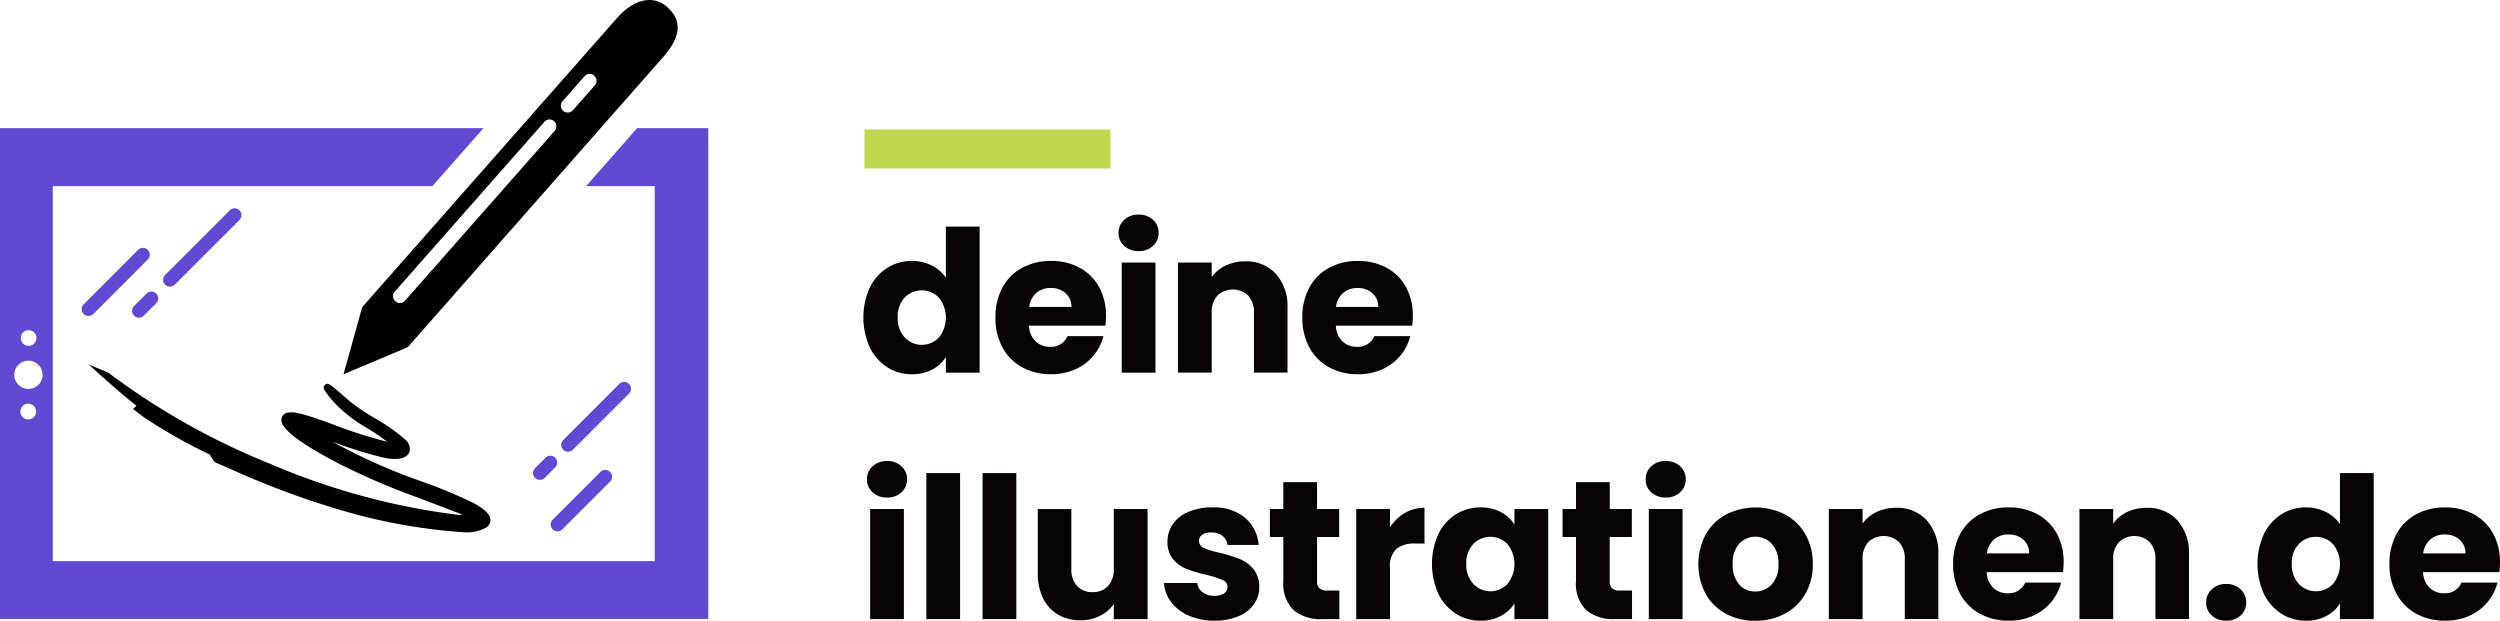
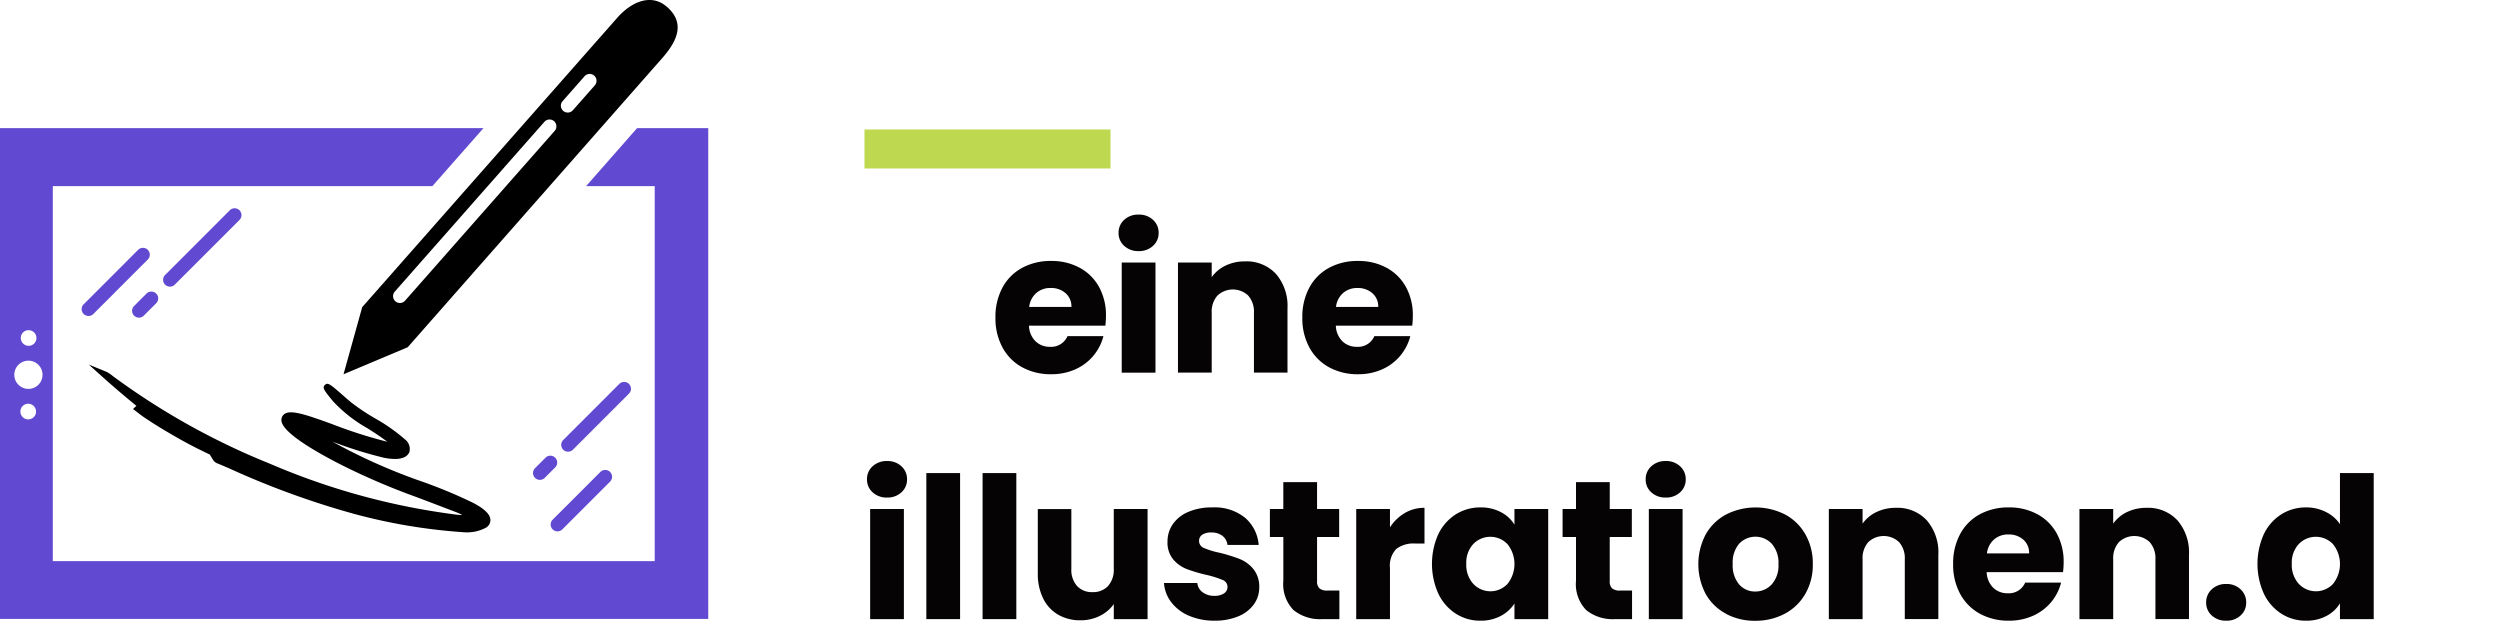
<svg xmlns="http://www.w3.org/2000/svg" id="Group_16" data-name="Group 16" width="225.555" height="56" viewBox="0 0 225.555 56">
  <defs>
    <clipPath id="clip-path">
      <rect id="Rectangle_12" data-name="Rectangle 12" width="225.555" height="56" fill="#060305" />
    </clipPath>
  </defs>
  <rect id="Rectangle_9" data-name="Rectangle 9" width="22.197" height="3.518" transform="translate(77.994 11.682)" fill="#bed850" />
  <g id="Group_15" data-name="Group 15">
    <g id="Group_14" data-name="Group 14" clip-path="url(#clip-path)">
      <path id="Path_1320" data-name="Path 1320" d="M49.593,73.813a44.8,44.8,0,0,0-4.951-2.035A52.009,52.009,0,0,1,36.916,68.3a37.5,37.5,0,0,0,4.635,1.452,4.851,4.851,0,0,0,1.18.112c.806-.045,1.059-.416,1.139-.633a1.086,1.086,0,0,0-.413-1.14,16.107,16.107,0,0,0-2.691-1.89,19.419,19.419,0,0,1-2.135-1.424c-.182-.147-.441-.373-.711-.61-1.2-1.047-1.412-1.237-1.676-.976-.248.241-.1.461.736,1.473a12.806,12.806,0,0,0,3.084,2.422c.573.363,1.114.706,1.658,1.115l.142.107-.02,0a42.006,42.006,0,0,1-4.935-1.582c-2.561-.928-3.922-1.386-4.42-.821a.663.663,0,0,0-.154.588c.245,1.247,4.172,3.306,5.849,4.134a62.371,62.371,0,0,0,6.131,2.61c.522.19,1.353.508,2.221.84L48,74.634a5.535,5.535,0,0,1,.638.282,3.571,3.571,0,0,1-.543-.028,62.4,62.4,0,0,1-16.724-4.556l-.213-.088a64.228,64.228,0,0,1-14.043-7.853,3.349,3.349,0,0,0-.523-.362l-1.651-.678,1.327,1.193c.537.484,1.885,1.651,2.97,2.53l-.306.287.49.372c.153.118.306.236.466.346.976.664,2.045,1.316,3.468,2.111.761.425,1.585.844,2.5,1.274l.288.47a.776.776,0,0,0,.412.336c.216.086.589.247,1.084.461A75.929,75.929,0,0,0,38.8,74.8a50.824,50.824,0,0,0,9.957,1.677,3.641,3.641,0,0,0,2-.4.8.8,0,0,0,.42-.726c-.024-.492-.54-.993-1.577-1.534" transform="translate(-6.931 -28.458)" />
      <path id="Path_1321" data-name="Path 1321" d="M14.36,47.854a.618.618,0,0,1-.437-1.055l4.912-4.912a.618.618,0,0,1,.874.874L14.8,47.673a.616.616,0,0,1-.437.181" transform="translate(-6.375 -19.346)" fill="#614ad1" />
      <path id="Path_1322" data-name="Path 1322" d="M93.283,84.624a.618.618,0,0,1-.437-1.055l4.306-4.305a.618.618,0,0,1,.874.874L93.72,84.443a.616.616,0,0,1-.437.181" transform="translate(-42.984 -36.683)" fill="#614ad1" />
      <path id="Path_1323" data-name="Path 1323" d="M28.065,42.12a.618.618,0,0,1-.437-1.055l5.836-5.836a.618.618,0,0,1,.874.874L28.5,41.939a.616.616,0,0,1-.437.181" transform="translate(-12.732 -16.257)" fill="#614ad1" />
      <path id="Path_1324" data-name="Path 1324" d="M22.847,51.419a.618.618,0,0,1-.437-1.055l1.119-1.119a.618.618,0,0,1,.874.874l-1.119,1.119a.618.618,0,0,1-.437.181" transform="translate(-10.311 -22.759)" fill="#614ad1" />
      <path id="Path_1325" data-name="Path 1325" d="M95.06,70.565a.618.618,0,0,1-.437-1.055l5.058-5.058a.618.618,0,1,1,.874.874L95.5,70.383a.616.616,0,0,1-.437.181" transform="translate(-43.808 -29.812)" fill="#614ad1" />
      <path id="Path_1326" data-name="Path 1326" d="M90.314,78.867a.618.618,0,0,1-.437-1.055l.946-.946a.618.618,0,0,1,.874.874l-.946.946a.616.616,0,0,1-.437.181" transform="translate(-41.606 -35.571)" fill="#614ad1" />
-       <path id="Path_1327" data-name="Path 1327" d="M145.868,43.639a4.325,4.325,0,0,1,1.576-1.782,4.12,4.12,0,0,1,2.225-.622,3.9,3.9,0,0,1,1.79.41,3.261,3.261,0,0,1,1.273,1.1V38.137h3.045V51.313h-3.045V49.889a3.1,3.1,0,0,1-1.22,1.139,3.82,3.82,0,0,1-1.843.427,4.068,4.068,0,0,1-2.225-.632,4.368,4.368,0,0,1-1.576-1.8,6.556,6.556,0,0,1,0-5.386m6.232.908a2.14,2.14,0,0,0-3.081-.009,2.461,2.461,0,0,0-.632,1.79,2.522,2.522,0,0,0,.632,1.807,2.119,2.119,0,0,0,3.081.01,2.875,2.875,0,0,0,0-3.6" transform="translate(-67.394 -17.69)" fill="#060305" />
      <path id="Path_1328" data-name="Path 1328" d="M177.426,49.756h-6.89a2.068,2.068,0,0,0,.6,1.415,1.82,1.82,0,0,0,1.291.49,1.6,1.6,0,0,0,1.584-.962h3.241a4.446,4.446,0,0,1-.9,1.763,4.5,4.5,0,0,1-1.629,1.228,5.229,5.229,0,0,1-2.19.445,5.33,5.33,0,0,1-2.6-.623,4.435,4.435,0,0,1-1.78-1.781,5.49,5.49,0,0,1-.641-2.706,5.552,5.552,0,0,1,.632-2.706,4.38,4.38,0,0,1,1.771-1.781,5.372,5.372,0,0,1,2.617-.623,5.311,5.311,0,0,1,2.564.606,4.346,4.346,0,0,1,1.754,1.726,5.249,5.249,0,0,1,.632,2.617,7.835,7.835,0,0,1-.054.891m-3.062-1.692a1.566,1.566,0,0,0-.535-1.247,1.964,1.964,0,0,0-1.336-.463,1.932,1.932,0,0,0-1.29.444,1.98,1.98,0,0,0-.65,1.265Z" transform="translate(-77.7 -20.371)" fill="#060305" />
      <path id="Path_1329" data-name="Path 1329" d="M188.739,38.934a1.526,1.526,0,0,1-.508-1.166,1.547,1.547,0,0,1,.508-1.184,1.844,1.844,0,0,1,1.308-.472,1.821,1.821,0,0,1,1.291.472,1.548,1.548,0,0,1,.508,1.184,1.528,1.528,0,0,1-.508,1.166,1.821,1.821,0,0,1-1.291.472,1.844,1.844,0,0,1-1.308-.472m2.822,11.44h-3.045V40.439h3.045Z" transform="translate(-87.312 -16.751)" fill="#060305" />
      <path id="Path_1330" data-name="Path 1330" d="M207.067,45.113a4.412,4.412,0,0,1,1.042,3.107v5.8h-3.027v-5.4a2.181,2.181,0,0,0-.516-1.549,2.024,2.024,0,0,0-2.778,0,2.181,2.181,0,0,0-.516,1.549v5.4h-3.045V44.09h3.045v1.318a3.22,3.22,0,0,1,1.246-1.042,3.971,3.971,0,0,1,1.763-.382,3.608,3.608,0,0,1,2.787,1.13" transform="translate(-91.949 -20.402)" fill="#060305" />
      <path id="Path_1331" data-name="Path 1331" d="M229.067,49.756h-6.89a2.068,2.068,0,0,0,.6,1.415,1.82,1.82,0,0,0,1.291.49,1.6,1.6,0,0,0,1.584-.962h3.241a4.447,4.447,0,0,1-.9,1.763,4.5,4.5,0,0,1-1.629,1.228,5.229,5.229,0,0,1-2.19.445,5.33,5.33,0,0,1-2.6-.623,4.435,4.435,0,0,1-1.78-1.781,5.49,5.49,0,0,1-.641-2.706,5.552,5.552,0,0,1,.632-2.706,4.38,4.38,0,0,1,1.771-1.781,5.372,5.372,0,0,1,2.617-.623,5.31,5.31,0,0,1,2.564.606,4.346,4.346,0,0,1,1.754,1.726,5.249,5.249,0,0,1,.632,2.617,7.832,7.832,0,0,1-.054.891M226,48.065a1.566,1.566,0,0,0-.535-1.247,1.964,1.964,0,0,0-1.336-.463,1.932,1.932,0,0,0-1.29.444,1.98,1.98,0,0,0-.65,1.265Z" transform="translate(-101.654 -20.371)" fill="#060305" />
      <path id="Path_1332" data-name="Path 1332" d="M146.4,80.406a1.528,1.528,0,0,1-.508-1.166,1.548,1.548,0,0,1,.508-1.184,1.844,1.844,0,0,1,1.309-.472,1.822,1.822,0,0,1,1.291.472,1.55,1.55,0,0,1,.507,1.184A1.529,1.529,0,0,1,149,80.406a1.822,1.822,0,0,1-1.291.472,1.845,1.845,0,0,1-1.309-.472m2.822,11.44h-3.045V81.911h3.045Z" transform="translate(-67.671 -35.988)" fill="#060305" />
      <rect id="Rectangle_10" data-name="Rectangle 10" width="3.045" height="13.176" transform="translate(83.576 42.682)" fill="#060305" />
      <rect id="Rectangle_11" data-name="Rectangle 11" width="3.045" height="13.176" transform="translate(88.65 42.682)" fill="#060305" />
      <path id="Path_1333" data-name="Path 1333" d="M184.548,85.654v9.935H181.5V94.235a3.338,3.338,0,0,1-1.256,1.06,3.829,3.829,0,0,1-1.753.4,3.935,3.935,0,0,1-2.013-.507,3.425,3.425,0,0,1-1.353-1.469,5,5,0,0,1-.481-2.261v-5.8h3.027v5.395a2.179,2.179,0,0,0,.516,1.549,1.811,1.811,0,0,0,1.389.552,1.833,1.833,0,0,0,1.406-.552,2.181,2.181,0,0,0,.516-1.549V85.654Z" transform="translate(-81.012 -39.731)" fill="#060305" />
      <path id="Path_1334" data-name="Path 1334" d="M198.13,95.163a3.957,3.957,0,0,1-1.6-1.219,3.211,3.211,0,0,1-.659-1.736h3.009a1.156,1.156,0,0,0,.481.837,1.7,1.7,0,0,0,1.05.32,1.5,1.5,0,0,0,.881-.223.681.681,0,0,0,.311-.578.667.667,0,0,0-.445-.632,9.031,9.031,0,0,0-1.443-.455,13.378,13.378,0,0,1-1.78-.525,3.066,3.066,0,0,1-1.229-.872,2.378,2.378,0,0,1-.516-1.612,2.736,2.736,0,0,1,.472-1.558,3.174,3.174,0,0,1,1.389-1.112,5.308,5.308,0,0,1,2.181-.41,4.373,4.373,0,0,1,2.947.925,3.6,3.6,0,0,1,1.237,2.458H201.6a1.213,1.213,0,0,0-.454-.819,1.575,1.575,0,0,0-1.006-.3,1.394,1.394,0,0,0-.819.2.655.655,0,0,0-.285.561.684.684,0,0,0,.454.641,7.288,7.288,0,0,0,1.415.428,15.53,15.53,0,0,1,1.8.56,3.1,3.1,0,0,1,1.22.891,2.519,2.519,0,0,1,.543,1.647,2.618,2.618,0,0,1-.489,1.558,3.24,3.24,0,0,1-1.407,1.077,5.391,5.391,0,0,1-2.128.391,5.706,5.706,0,0,1-2.315-.445" transform="translate(-90.855 -39.608)" fill="#060305" />
      <path id="Path_1335" data-name="Path 1335" d="M219.97,90.912v2.582h-1.549a3.79,3.79,0,0,1-2.582-.81,3.347,3.347,0,0,1-.926-2.644V86.087H213.7V83.559h1.211V81.137h3.045v2.422h1.994v2.528h-1.994v3.988a.836.836,0,0,0,.214.642,1.04,1.04,0,0,0,.712.2Z" transform="translate(-99.128 -37.636)" fill="#060305" />
      <path id="Path_1336" data-name="Path 1336" d="M232.6,85.926a3.449,3.449,0,0,1,1.781-.471v3.222h-.837a2.565,2.565,0,0,0-1.709.49,2.176,2.176,0,0,0-.569,1.718V95.5h-3.045V85.562h3.045v1.656a4.02,4.02,0,0,1,1.335-1.291" transform="translate(-105.86 -39.639)" fill="#060305" />
      <path id="Path_1337" data-name="Path 1337" d="M241.548,87.792a4.325,4.325,0,0,1,1.576-1.782,4.12,4.12,0,0,1,2.225-.622,3.826,3.826,0,0,1,1.843.427,3.153,3.153,0,0,1,1.22,1.122V85.531h3.045v9.935h-3.045V94.059a3.29,3.29,0,0,1-1.237,1.122,3.822,3.822,0,0,1-1.843.427,4.038,4.038,0,0,1-2.208-.632,4.368,4.368,0,0,1-1.576-1.8,6.556,6.556,0,0,1,0-5.386m6.232.908a2.14,2.14,0,0,0-3.081-.009,2.461,2.461,0,0,0-.632,1.79,2.522,2.522,0,0,0,.632,1.807,2.119,2.119,0,0,0,3.081.01,2.875,2.875,0,0,0,0-3.6" transform="translate(-111.775 -39.608)" fill="#060305" />
      <path id="Path_1338" data-name="Path 1338" d="M269.22,90.912v2.582h-1.549a3.79,3.79,0,0,1-2.582-.81,3.347,3.347,0,0,1-.926-2.644V86.087h-1.211V83.559h1.211V81.137h3.045v2.422H269.2v2.528h-1.994v3.988a.836.836,0,0,0,.214.642,1.04,1.04,0,0,0,.712.2Z" transform="translate(-121.973 -37.636)" fill="#060305" />
      <path id="Path_1339" data-name="Path 1339" d="M277.442,80.406a1.527,1.527,0,0,1-.507-1.166,1.548,1.548,0,0,1,.507-1.184,1.845,1.845,0,0,1,1.309-.472,1.821,1.821,0,0,1,1.291.472,1.548,1.548,0,0,1,.507,1.184,1.527,1.527,0,0,1-.507,1.166,1.821,1.821,0,0,1-1.291.472,1.845,1.845,0,0,1-1.309-.472m2.822,11.44H277.22V81.911h3.045Z" transform="translate(-128.459 -35.988)" fill="#060305" />
      <path id="Path_1340" data-name="Path 1340" d="M288.3,94.985a4.563,4.563,0,0,1-1.834-1.781,5.766,5.766,0,0,1,.009-5.4,4.6,4.6,0,0,1,1.852-1.79,5.886,5.886,0,0,1,5.271,0,4.6,4.6,0,0,1,1.851,1.79,5.279,5.279,0,0,1,.677,2.7,5.227,5.227,0,0,1-.685,2.7,4.64,4.64,0,0,1-1.87,1.789,5.587,5.587,0,0,1-2.644.622,5.483,5.483,0,0,1-2.627-.622m4.113-2.653a2.545,2.545,0,0,0,.614-1.834,2.6,2.6,0,0,0-.6-1.834,2.022,2.022,0,0,0-2.947-.009A2.611,2.611,0,0,0,288.9,90.5a2.645,2.645,0,0,0,.579,1.834,1.871,1.871,0,0,0,1.451.641,1.982,1.982,0,0,0,1.487-.641" transform="translate(-132.571 -39.608)" fill="#060305" />
      <path id="Path_1341" data-name="Path 1341" d="M316.593,86.585a4.413,4.413,0,0,1,1.042,3.107v5.8h-3.027V90.1a2.181,2.181,0,0,0-.516-1.549,2.024,2.024,0,0,0-2.778,0A2.181,2.181,0,0,0,310.8,90.1v5.4h-3.045V85.562H310.8V86.88a3.22,3.22,0,0,1,1.246-1.042,3.971,3.971,0,0,1,1.763-.382,3.608,3.608,0,0,1,2.787,1.13" transform="translate(-142.754 -39.639)" fill="#060305" />
      <path id="Path_1342" data-name="Path 1342" d="M338.594,91.228H331.7a2.069,2.069,0,0,0,.6,1.415,1.82,1.82,0,0,0,1.291.49,1.6,1.6,0,0,0,1.584-.962h3.241a4.447,4.447,0,0,1-.9,1.763,4.5,4.5,0,0,1-1.629,1.228,5.229,5.229,0,0,1-2.19.445,5.326,5.326,0,0,1-2.6-.623,4.433,4.433,0,0,1-1.781-1.781,5.489,5.489,0,0,1-.641-2.706,5.552,5.552,0,0,1,.632-2.706,4.38,4.38,0,0,1,1.771-1.781,5.372,5.372,0,0,1,2.617-.623,5.311,5.311,0,0,1,2.564.606,4.346,4.346,0,0,1,1.754,1.726,5.249,5.249,0,0,1,.632,2.617,7.721,7.721,0,0,1-.054.891m-3.062-1.692A1.566,1.566,0,0,0,335,88.29a1.964,1.964,0,0,0-1.336-.463,1.932,1.932,0,0,0-1.29.444,1.98,1.98,0,0,0-.65,1.265Z" transform="translate(-152.459 -39.608)" fill="#060305" />
      <path id="Path_1343" data-name="Path 1343" d="M358.77,86.585a4.413,4.413,0,0,1,1.042,3.107v5.8h-3.027V90.1a2.181,2.181,0,0,0-.516-1.549,2.024,2.024,0,0,0-2.778,0,2.181,2.181,0,0,0-.516,1.549v5.4H349.93V85.562h3.045V86.88a3.22,3.22,0,0,1,1.246-1.042,3.971,3.971,0,0,1,1.763-.382,3.608,3.608,0,0,1,2.787,1.13" transform="translate(-162.318 -39.639)" fill="#060305" />
      <path id="Path_1344" data-name="Path 1344" d="M371.758,101.114a1.528,1.528,0,0,1-.507-1.166,1.576,1.576,0,0,1,.507-1.193,1.825,1.825,0,0,1,1.309-.481,1.8,1.8,0,0,1,1.291.481,1.576,1.576,0,0,1,.507,1.193,1.528,1.528,0,0,1-.507,1.166,1.823,1.823,0,0,1-1.291.471,1.847,1.847,0,0,1-1.309-.471" transform="translate(-172.208 -45.585)" fill="#060305" />
      <path id="Path_1345" data-name="Path 1345" d="M380.465,85.111a4.325,4.325,0,0,1,1.576-1.782,4.12,4.12,0,0,1,2.225-.622,3.9,3.9,0,0,1,1.79.41,3.261,3.261,0,0,1,1.273,1.1V79.609h3.045V92.785h-3.045V91.361a3.1,3.1,0,0,1-1.22,1.139,3.82,3.82,0,0,1-1.843.427,4.068,4.068,0,0,1-2.225-.632,4.368,4.368,0,0,1-1.576-1.8,6.556,6.556,0,0,1,0-5.386m6.232.908a2.14,2.14,0,0,0-3.081-.009,2.461,2.461,0,0,0-.632,1.79,2.522,2.522,0,0,0,.632,1.807,2.119,2.119,0,0,0,3.081.01,2.874,2.874,0,0,0,0-3.6" transform="translate(-176.213 -36.927)" fill="#060305" />
-       <path id="Path_1346" data-name="Path 1346" d="M412.021,91.228H405.13a2.068,2.068,0,0,0,.6,1.415,1.82,1.82,0,0,0,1.291.49,1.6,1.6,0,0,0,1.584-.962h3.241a4.446,4.446,0,0,1-.9,1.763,4.5,4.5,0,0,1-1.629,1.228,5.229,5.229,0,0,1-2.19.445,5.33,5.33,0,0,1-2.6-.623,4.435,4.435,0,0,1-1.78-1.781A5.49,5.49,0,0,1,402.1,90.5a5.552,5.552,0,0,1,.632-2.706,4.379,4.379,0,0,1,1.771-1.781,5.372,5.372,0,0,1,2.617-.623,5.311,5.311,0,0,1,2.564.606,4.346,4.346,0,0,1,1.754,1.726,5.25,5.25,0,0,1,.632,2.617,7.832,7.832,0,0,1-.054.891m-3.062-1.692a1.566,1.566,0,0,0-.535-1.247,1.964,1.964,0,0,0-1.336-.463,1.932,1.932,0,0,0-1.29.444,1.98,1.98,0,0,0-.65,1.265Z" transform="translate(-186.519 -39.608)" fill="#060305" />
      <path id="Path_1347" data-name="Path 1347" d="M57.48,21.561l-4.6,5.231H59.07V60.625H4.764V26.792H39.011l4.611-5.231H0v44.28H63.9V21.561ZM2.564,39.791a.706.706,0,1,1-.688.706.7.7,0,0,1,.688-.706m0,8.047a.706.706,0,1,1,.688-.705.7.7,0,0,1-.688.705m0-2.75a1.273,1.273,0,0,1,0-2.546,1.273,1.273,0,0,1,0,2.546" transform="translate(0 -10.001)" fill="#614ad1" />
-       <path id="Path_1348" data-name="Path 1348" d="M87,.628C85.607-.6,83.835.1,82.5,1.611l-.033.037L59.494,27.711l-1.685,6.052L63.6,31.328,86.559,5.247l.033-.037C87.922,3.7,88.658,2.089,87,.628M76.86,11.809l-13.5,15.319a.618.618,0,1,1-.928-.817L75.932,10.991a.618.618,0,0,1,.928.818M80.481,7.7,78.5,9.946a.618.618,0,0,1-.928-.817l1.981-2.248a.618.618,0,0,1,.928.817" transform="translate(-26.815 0)" />
+       <path id="Path_1348" data-name="Path 1348" d="M87,.628C85.607-.6,83.835.1,82.5,1.611l-.033.037L59.494,27.711l-1.685,6.052L63.6,31.328,86.559,5.247C87.922,3.7,88.658,2.089,87,.628M76.86,11.809l-13.5,15.319a.618.618,0,1,1-.928-.817L75.932,10.991a.618.618,0,0,1,.928.818M80.481,7.7,78.5,9.946a.618.618,0,0,1-.928-.817l1.981-2.248a.618.618,0,0,1,.928.817" transform="translate(-26.815 0)" />
    </g>
  </g>
</svg>